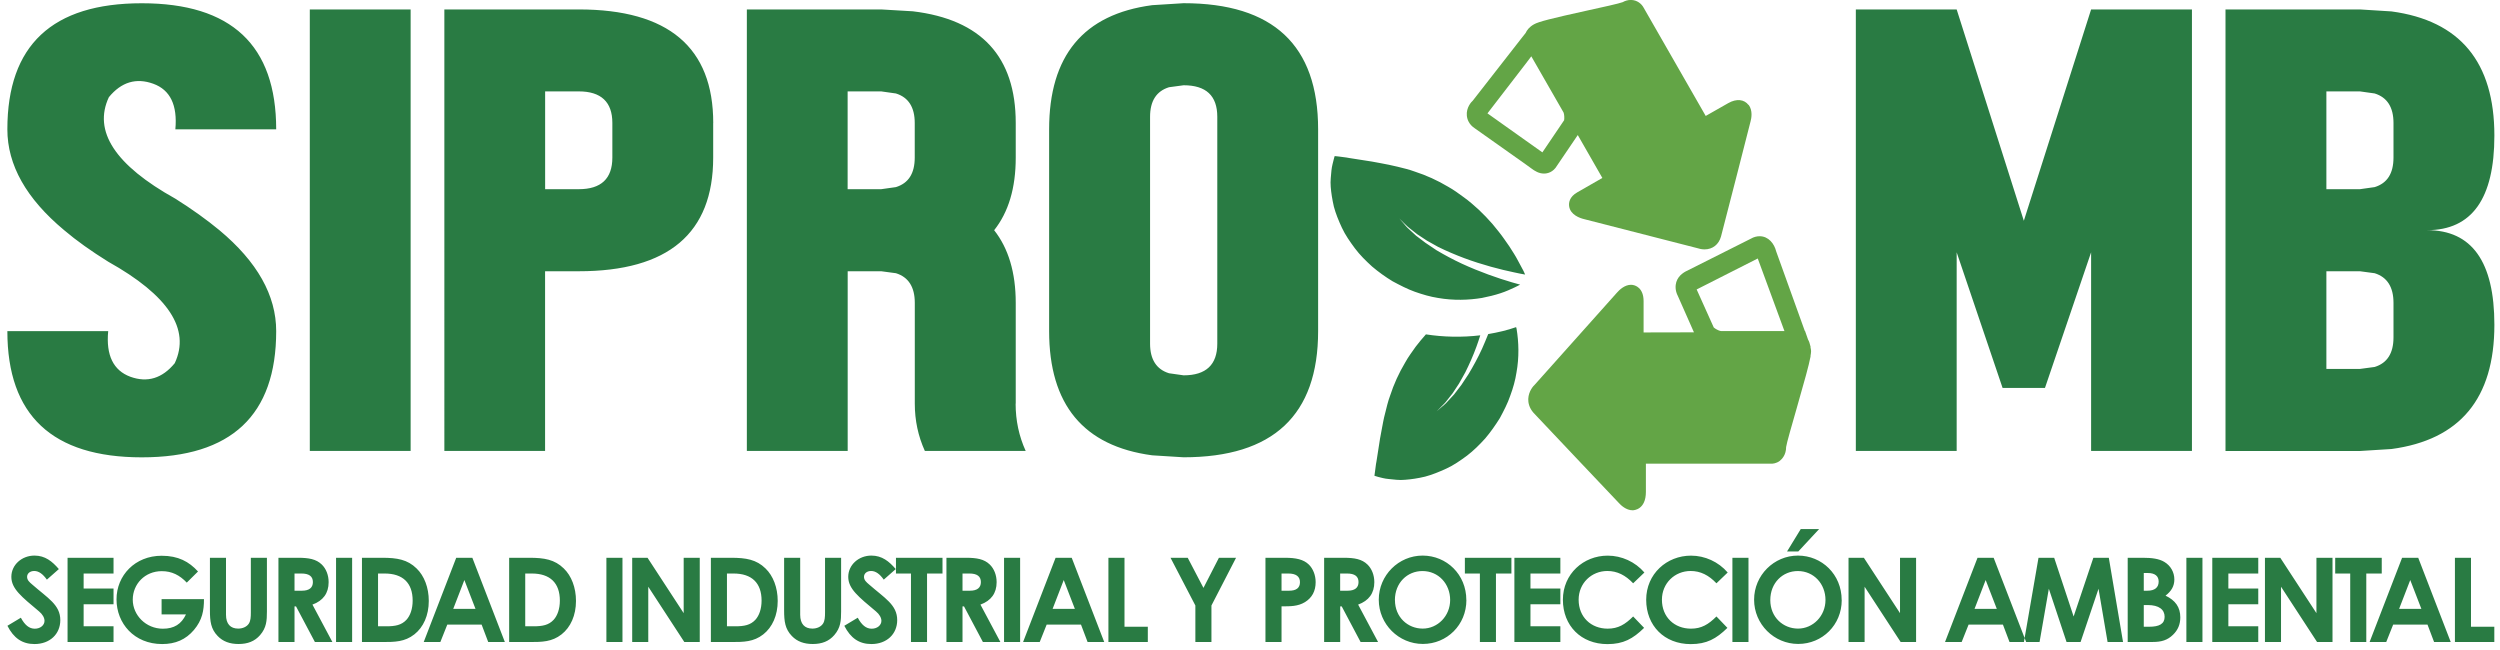
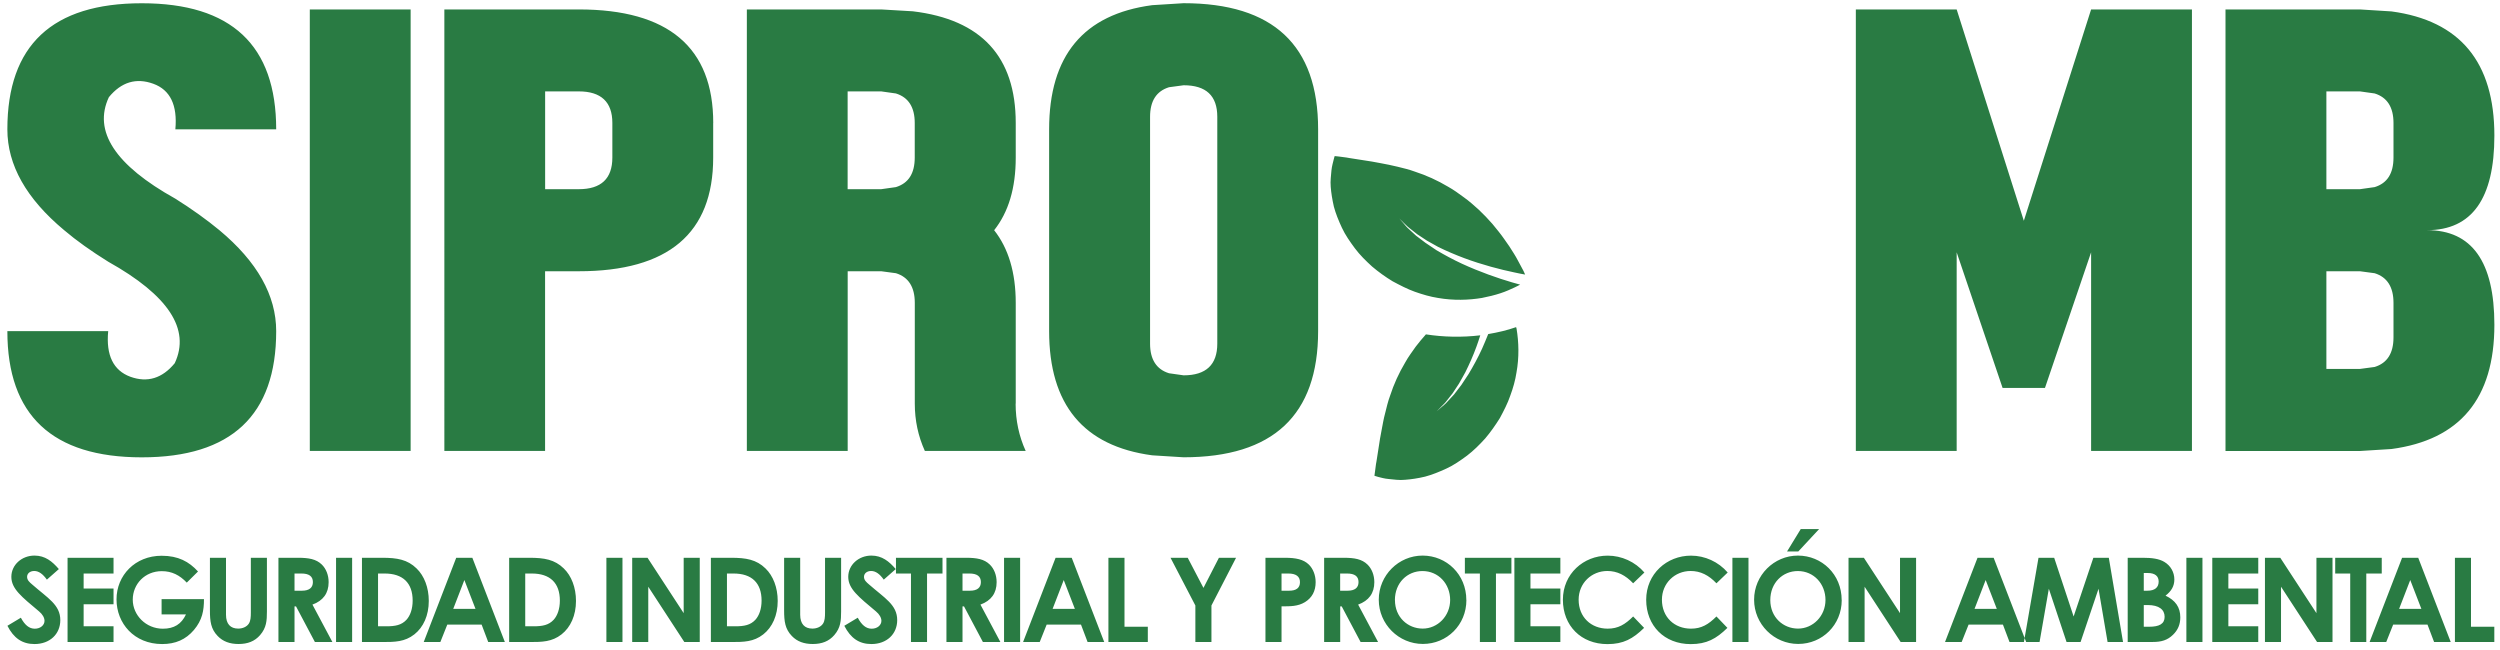
<svg xmlns="http://www.w3.org/2000/svg" id="Capa_2" data-name="Capa 2" width="444.8" height="115.6" viewBox="0 0 444.8 115.6">
  <g id="Capa_1-2" data-name="Capa 1">
    <g>
-       <path d="M322.13,61.82v-.17l-.04-.13c-.1-.42-.21-.79-.4-1.1l-.54-1.54h-.04l-5.09-14.15c-.33-1.35-1.35-2.7-2.95-2.7-.52,0-1.06.15-1.52.42l-11.12,5.59c-.58.27-1.77.83-2.18,2.14-.17.58-.25,1.48.29,2.51l2.85,6.44-8.96.02v-5.57c0-2.31-1.41-2.91-2.24-2.91-1.12,0-2.06.89-2.51,1.41l-14.61,16.36c-.19.17-1.1,1.1-1.16,2.54-.02.62.13,1.56.94,2.47,1.45,1.56,15.19,16.05,15.19,16.05.35.39,1.29,1.29,2.43,1.29.23,0,2.37-.1,2.37-3.28v-5.01h22.34c.23,0,.85-.04,1.45-.48.42-.33,1.16-1.08,1.16-2.49.08-.66,1.08-4.1,1.87-6.86,1.45-5.07,2.18-7.69,2.45-9.13h.02v-.21c.06-.35.1-.66.1-.87,0-.23-.06-.42-.1-.64ZM306.21,58.9s-.08,0-.12-.02h-.15s.13,0,.13,0c-.33-.08-.89-.37-1.16-.62l-3.04-6.76,10.87-5.51,4.74,12.89h.02l.02.02h-11.31ZM311.09,18.67c-.75-.98-2.1-1.18-3.62-.31l-3.99,2.27-11.06-19.29c-.33-.62-1.12-1.35-2.27-1.35-.5,0-1.02.15-1.43.39-.56.23-3.76.94-6.34,1.5-6.38,1.41-8.63,1.97-9.46,2.45-.85.48-1.25,1.04-1.48,1.54l-.79,1h0s-8.63,11.06-8.63,11.06c-.21.17-1.18,1.21-1.04,2.64.06.66.37,1.58,1.43,2.27l9.1,6.44.91.66c.66.5,1.39.94,2.29.94.56,0,1.62-.19,2.33-1.43l3.62-5.34.06-.08,4.37,7.63-4.43,2.54c-1.48.83-1.56,1.93-1.48,2.49.21,1.54,1.93,2.12,2.64,2.29l20.29,5.2c.12.04.58.19,1.16.19,1.43,0,2.54-.87,2.93-2.29.54-1.97,5.26-20.49,5.26-20.49.15-.54.42-1.93-.35-2.95ZM278.29,21.39l-3.87,5.72-2.93-2.08-6.84-4.86,6.84-8.88.96-1.27,5.74,10c.12.27.17.98.1,1.37Z" style="fill: #63a546; fill-rule: evenodd; stroke-width: 0px;" />
      <path d="M55.12,1.68h17.94v78.55h-17.94V1.68ZM49.14,23.01C49.14,8.04,41.17.58,25.23.58S1.31,8.04,1.31,23.01c0,6.36,3.37,12.33,10.1,17.94,2.22,1.89,4.84,3.74,7.84,5.61,10.72,5.99,14.67,12.01,11.84,18.06-2.22,2.7-4.86,3.51-7.9,2.41-3.02-1.12-4.35-3.82-3.94-8.11H1.31c0,14.96,7.98,22.45,23.92,22.45s23.91-7.5,23.91-22.45c0-6.36-3.37-12.35-10.1-17.96-2.24-1.85-4.86-3.74-7.84-5.61-10.73-5.97-14.67-12.01-11.83-18.06,2.22-2.7,4.86-3.49,7.9-2.39,3.03,1.1,4.32,3.82,3.93,8.11h17.94ZM126.89,21.87v6.17c0,13.47-7.98,20.22-23.92,20.22h-5.99v31.97h-17.92V1.68h23.92c15.94,0,23.92,6.75,23.92,20.2ZM108.95,21.87c0-3.72-2-5.61-5.97-5.61h-5.99v17.4h5.99c3.97,0,5.97-1.87,5.97-5.63v-6.17ZM180.7,71.81c0,3.01.6,5.8,1.79,8.42h-17.94c-1.19-2.62-1.79-5.42-1.79-8.42v-17.94c0-2.79-1.12-4.57-3.35-5.26l-2.62-.35h-5.97v31.97h-17.94V1.68h23.92l5.61.33c12.2,1.46,18.31,8.09,18.31,19.87v6.17c0,5.42-1.29,9.69-3.84,12.91,2.54,3.22,3.84,7.54,3.84,12.91v17.94ZM162.75,21.87c0-2.79-1.12-4.55-3.35-5.24l-2.62-.37h-5.97v17.4h5.97l2.62-.37c2.24-.69,3.35-2.43,3.35-5.26v-6.17ZM234.52,23.01v35.9c0,14.96-8,22.45-23.94,22.45l-5.59-.35c-12.22-1.64-18.33-9.02-18.33-22.11V23.01c0-13.1,6.11-20.47,18.33-22.09l5.59-.35c15.94,0,23.94,7.46,23.94,22.43ZM216.58,20.78c0-3.76-2-5.61-5.99-5.61l-2.6.35c-2.24.69-3.37,2.45-3.37,5.26v40.37c0,2.81,1.14,4.57,3.37,5.26l2.6.37c3.99,0,5.99-1.89,5.99-5.63V20.78ZM360.08,39.28l-11.95-37.6h-17.94v78.55h17.94v-35.34l8.17,24.13h7.54l8.21-24.13v35.34h17.94V1.68h-17.94l-11.97,37.6ZM443.8,57.8c0,13.09-6.11,20.45-18.31,22.09l-5.61.35h-23.92V1.68h23.92l5.61.35c12.2,1.64,18.31,9.02,18.31,22.1,0,11.22-4.01,16.82-11.97,16.82,7.96,0,11.97,5.61,11.97,16.84ZM425.85,53.87c0-2.79-1.12-4.57-3.35-5.26l-2.62-.35h-5.97v17.38h5.97l2.62-.35c2.24-.69,3.35-2.45,3.35-5.26v-6.17ZM425.85,21.87c0-2.79-1.12-4.55-3.35-5.24l-2.62-.37h-5.97v17.4h5.97l2.62-.37c2.24-.69,3.35-2.43,3.35-5.26v-6.17ZM3.71,109.9c.69,1.29,1.48,1.96,2.48,1.96s1.73-.63,1.73-1.4c0-.54-.35-1.17-.96-1.67-3.11-2.61-4.94-4.03-4.94-6.16s1.86-3.78,4.11-3.78c1.9,0,3.15,1.02,4.34,2.4l-2.13,1.88c-.71-1-1.44-1.54-2.25-1.54-.75,0-1.27.44-1.27,1.04s.44.96.88,1.34c2.8,2.46,5.03,3.63,5.03,6.36,0,2.5-1.88,4.26-4.59,4.26-2.19,0-3.71-1.06-4.82-3.25l2.4-1.44ZM12.02,99.24h8.18v2.8h-5.32v2.67h5.32v2.8h-5.32v3.92h5.32v2.8h-8.18v-14.98ZM36.29,106.6c0,2.02-.29,3.71-1.79,5.49-1.46,1.71-3.28,2.5-5.65,2.5-4.99,0-8.12-3.69-8.12-7.95s3.3-7.76,8.03-7.76c2.96,0,4.86,1.04,6.47,2.8l-2,1.98c-1.27-1.34-2.67-2.04-4.44-2.04-3.01,0-5.17,2.29-5.17,5.07s2.36,5.17,5.36,5.17c1.98,0,3.3-.81,4.11-2.55h-4.34v-2.71h7.55ZM37.35,99.24h2.86v10.14c0,1.63.79,2.46,2.17,2.46.81,0,1.54-.33,1.9-.9.31-.48.35-1.17.35-1.96v-9.74h2.86v9.54c0,1.65-.08,2.9-1.21,4.21-.96,1.11-2.21,1.59-3.84,1.59-1.54,0-2.77-.44-3.71-1.42-1.21-1.25-1.38-2.61-1.38-4.55v-9.37ZM49.54,99.24h3.49c1.9,0,3.23.23,4.23,1.21.75.73,1.21,1.86,1.21,3.13,0,1.96-.98,3.3-2.88,3.99l3.55,6.66h-3.11l-3.36-6.34h-.27v6.34h-2.86v-14.98ZM52.4,105.1h1.31c1.29,0,1.96-.52,1.96-1.54s-.69-1.52-2.04-1.52h-1.23v3.07ZM59.79,99.24h2.86v14.98h-2.86v-14.98ZM64.4,99.24h3.61c2.63,0,4.49.31,6.11,1.9,1.36,1.31,2.17,3.4,2.17,5.78,0,2.57-.96,4.69-2.57,5.95-1.71,1.34-3.48,1.36-5.67,1.36h-3.65v-14.98ZM67.26,102.04v9.39h1.5c1.57,0,2.67-.21,3.55-1.15.69-.75,1.11-1.96,1.11-3.42,0-3.13-1.73-4.82-4.99-4.82h-1.17ZM81.16,99.24h2.88l5.78,14.98h-2.96l-1.17-3.09h-6.11l-1.23,3.09h-2.96l5.78-14.98ZM82.62,103.2l-1.98,5.13h3.96l-1.98-5.13ZM90.59,99.24h3.61c2.63,0,4.49.31,6.11,1.9,1.36,1.31,2.17,3.4,2.17,5.78,0,2.57-.96,4.69-2.57,5.95-1.71,1.34-3.48,1.36-5.67,1.36h-3.65v-14.98ZM93.45,102.04v9.39h1.5c1.57,0,2.67-.21,3.55-1.15.69-.75,1.11-1.96,1.11-3.42,0-3.13-1.73-4.82-4.99-4.82h-1.17ZM107.89,99.24h2.86v14.98h-2.86v-14.98ZM112.48,99.24h2.73l6.43,9.85v-9.85h2.86v14.98h-2.75l-6.41-9.83v9.83h-2.86v-14.98ZM126.48,99.24h3.61c2.63,0,4.49.31,6.11,1.9,1.36,1.31,2.17,3.4,2.17,5.78,0,2.57-.96,4.69-2.57,5.95-1.71,1.34-3.48,1.36-5.67,1.36h-3.65v-14.98ZM129.34,102.04v9.39h1.5c1.57,0,2.67-.21,3.55-1.15.69-.75,1.11-1.96,1.11-3.42,0-3.13-1.73-4.82-4.99-4.82h-1.17ZM139.51,99.24h2.86v10.14c0,1.63.79,2.46,2.17,2.46.81,0,1.54-.33,1.9-.9.31-.48.35-1.17.35-1.96v-9.74h2.86v9.54c0,1.65-.08,2.9-1.21,4.21-.96,1.11-2.21,1.59-3.84,1.59-1.54,0-2.77-.44-3.71-1.42-1.21-1.25-1.38-2.61-1.38-4.55v-9.37ZM152.61,109.9c.69,1.29,1.48,1.96,2.48,1.96s1.73-.63,1.73-1.4c0-.54-.35-1.17-.96-1.67-3.11-2.61-4.94-4.03-4.94-6.16s1.86-3.78,4.11-3.78c1.9,0,3.15,1.02,4.34,2.4l-2.13,1.88c-.71-1-1.44-1.54-2.25-1.54-.75,0-1.27.44-1.27,1.04s.44.96.88,1.34c2.8,2.46,5.03,3.63,5.03,6.36,0,2.5-1.88,4.26-4.59,4.26-2.19,0-3.71-1.06-4.82-3.25l2.4-1.44ZM159.41,99.24h8.28v2.8h-2.75v12.19h-2.86v-12.19h-2.67v-2.8ZM168.39,99.24h3.49c1.9,0,3.23.23,4.23,1.21.75.73,1.21,1.86,1.21,3.13,0,1.96-.98,3.3-2.88,3.99l3.55,6.66h-3.11l-3.36-6.34h-.27v6.34h-2.86v-14.98ZM171.25,105.1h1.31c1.29,0,1.96-.52,1.96-1.54s-.69-1.52-2.04-1.52h-1.23v3.07ZM178.64,99.24h2.86v14.98h-2.86v-14.98ZM187.8,99.24h2.88l5.78,14.98h-2.96l-1.17-3.09h-6.11l-1.23,3.09h-2.96l5.78-14.98ZM189.26,103.2l-1.98,5.13h3.96l-1.98-5.13ZM197.21,99.24h2.86v12.27h4.15v2.71h-7.01v-14.98ZM208.25,99.24h3.07l2.8,5.36,2.75-5.36h3.05l-4.38,8.49v6.49h-2.86v-6.49l-4.42-8.49ZM225.15,99.24h3.48c1.94,0,3.3.29,4.24,1.21.73.71,1.21,1.86,1.21,3.13,0,1.59-.65,2.78-1.9,3.55-1.27.77-2.61.75-4.17.75v6.34h-2.86v-14.98ZM228.01,105.1h1.34c1.29,0,1.94-.5,1.94-1.52s-.71-1.54-2.07-1.54h-1.21v3.07ZM235.59,99.24h3.49c1.9,0,3.23.23,4.23,1.21.75.73,1.21,1.86,1.21,3.13,0,1.96-.98,3.3-2.88,3.99l3.55,6.66h-3.11l-3.36-6.34h-.27v6.34h-2.86v-14.98ZM238.44,105.1h1.31c1.29,0,1.96-.52,1.96-1.54s-.69-1.52-2.04-1.52h-1.23v3.07ZM260.9,106.77c0,4.4-3.44,7.8-7.74,7.8s-7.85-3.51-7.85-7.87,3.55-7.85,7.8-7.85,7.78,3.34,7.78,7.91ZM248.19,106.77c0,3.05,2.29,5.07,4.94,5.07s4.88-2.23,4.88-5.09-2.07-5.15-4.93-5.15c-2.69,0-4.9,2.09-4.9,5.17ZM260.63,99.24h8.28v2.8h-2.75v12.19h-2.86v-12.19h-2.67v-2.8ZM269.44,99.24h8.18v2.8h-5.32v2.67h5.32v2.8h-5.32v3.92h5.32v2.8h-8.18v-14.98ZM292.51,111.72c-1.98,1.94-3.69,2.88-6.51,2.88-4.7,0-7.93-3.28-7.93-7.89s3.67-7.85,7.97-7.85c2.48,0,4.88,1.09,6.53,3l-2,1.92c-1.36-1.44-2.84-2.19-4.59-2.19-2.82,0-5.11,2.17-5.11,5.11,0,3.09,2.21,5.15,5.17,5.15,1.86,0,3.11-.75,4.53-2.17l1.94,2.02ZM307.33,111.72c-1.98,1.94-3.69,2.88-6.51,2.88-4.7,0-7.93-3.28-7.93-7.89s3.67-7.85,7.97-7.85c2.48,0,4.88,1.09,6.53,3l-2,1.92c-1.36-1.44-2.84-2.19-4.59-2.19-2.82,0-5.11,2.17-5.11,5.11,0,3.09,2.21,5.15,5.17,5.15,1.86,0,3.11-.75,4.53-2.17l1.94,2.02ZM308.23,99.24h2.86v14.98h-2.86v-14.98ZM327.68,106.77c0,4.4-3.44,7.8-7.74,7.8s-7.85-3.51-7.85-7.87,3.55-7.85,7.8-7.85,7.78,3.34,7.78,7.91ZM314.97,106.77c0,3.05,2.29,5.07,4.94,5.07s4.88-2.23,4.88-5.09-2.07-5.15-4.92-5.15c-2.69,0-4.9,2.09-4.9,5.17ZM320.38,94.13h3.28l-3.71,3.99h-2l2.44-3.99ZM328.89,99.24h2.73l6.43,9.85v-9.85h2.86v14.98h-2.75l-6.41-9.83v9.83h-2.86v-14.98ZM351.83,99.24h2.88l5.78,14.98h-2.96l-1.17-3.09h-6.11l-1.23,3.09h-2.96l5.78-14.98ZM353.29,103.2l-1.98,5.13h3.96l-1.98-5.13ZM362.68,99.24h2.8l3.46,10.45,3.51-10.45h2.75l2.53,14.98h-2.75l-1.61-9.47-3.19,9.47h-2.5l-3.15-9.47-1.65,9.47h-2.78l2.59-14.98ZM378.56,114.22v-14.98h2.73c1.57,0,2.84.17,3.78.73,1.13.67,1.79,1.84,1.79,3.13,0,1.19-.54,2.09-1.57,2.88,1.75.83,2.63,2.05,2.63,3.86,0,1.23-.42,2.25-1.29,3.09-1,.98-2.09,1.29-3.61,1.29h-4.47ZM381.42,101.95v3.15h.63c1.34,0,2.02-.58,2.02-1.63,0-.96-.65-1.52-1.92-1.52h-.73ZM381.42,107.65v3.86h.96c1.79,0,2.75-.5,2.75-1.77s-1-2.09-3-2.09h-.71ZM389,99.24h2.86v14.98h-2.86v-14.98ZM393.61,99.24h8.18v2.8h-5.32v2.67h5.32v2.8h-5.32v3.92h5.32v2.8h-8.18v-14.98ZM402.98,99.24h2.73l6.43,9.85v-9.85h2.86v14.98h-2.75l-6.41-9.83v9.83h-2.86v-14.98ZM415.48,99.24h8.28v2.8h-2.75v12.19h-2.86v-12.19h-2.67v-2.8ZM427.37,99.24h2.88l5.78,14.98h-2.96l-1.17-3.09h-6.11l-1.23,3.09h-2.96l5.78-14.98ZM428.83,103.2l-1.98,5.13h3.96l-1.98-5.13ZM436.78,99.24h2.86v12.27h4.15v2.71h-7.01v-14.98ZM237.47,27.77s.25.02.75.08c.42.08,1.16.12,1.87.27.71.12,1.56.25,2.56.4.94.13,1.95.31,2.93.5.98.19,2.08.39,3.06.64,1,.25,2.1.5,3.08.87,2.04.66,4.03,1.56,5.94,2.7,1,.56,1.89,1.21,2.81,1.89.93.66,1.79,1.43,2.64,2.2.85.81,1.66,1.64,2.41,2.51.73.89,1.45,1.75,2.08,2.66.66.89,1.23,1.77,1.75,2.62.52.81.93,1.68,1.31,2.35.31.52.52,1,.69,1.39-.54-.1-1.18-.21-1.87-.37-2.51-.52-5.8-1.37-8.98-2.56-1.6-.6-3.16-1.27-4.61-1.98-.69-.39-1.37-.77-2-1.12-.62-.4-1.19-.79-1.73-1.14-.5-.4-.96-.75-1.37-1.08-.42-.31-.71-.66-1-.91-.52-.54-.83-.83-.83-.83,0,0,.27.31.77.89.25.27.52.66.93,1,.39.35.83.75,1.29,1.19.52.39,1.08.83,1.68,1.27.62.42,1.27.85,1.95,1.31,1.41.83,2.93,1.66,4.51,2.39,3.16,1.46,6.44,2.6,8.94,3.33.52.15.98.29,1.43.4-.29.15-.6.33-.94.48-.71.33-1.6.75-2.58,1.06-1,.33-2.1.6-3.28.83-2.35.39-5.07.48-7.81,0-1.37-.21-2.76-.62-4.12-1.1-1.35-.48-2.68-1.18-3.97-1.87-1.27-.77-2.51-1.66-3.64-2.62-1.12-1.02-2.16-2.04-3.06-3.24-.89-1.21-1.7-2.35-2.31-3.66-.6-1.29-1.1-2.52-1.43-3.76-.29-1.27-.48-2.47-.56-3.53-.1-1.04.08-2.12.13-2.91.08-.77.29-1.46.39-1.89.1-.44.19-.67.19-.67ZM269.75,58.21c.02.1.06.17.08.29.39,2.35.48,5.05-.02,7.79-.21,1.37-.6,2.76-1.1,4.1-.46,1.37-1.16,2.7-1.85,3.99-.79,1.27-1.66,2.51-2.62,3.64-1.02,1.12-2.06,2.16-3.24,3.06-1.21.89-2.37,1.7-3.66,2.29-1.31.6-2.54,1.1-3.78,1.43-1.27.31-2.47.48-3.53.56-1.04.12-2.12-.06-2.91-.13-.79-.06-1.46-.27-1.89-.37-.44-.12-.69-.21-.69-.21,0,0,.04-.25.1-.73.08-.44.12-1.16.27-1.87.12-.71.25-1.58.4-2.56.13-.96.31-1.95.5-2.93.19-1,.37-2.08.64-3.06.25-1,.5-2.1.87-3.08.66-2.04,1.56-4.03,2.7-5.94.54-.98,1.21-1.87,1.87-2.81.56-.75,1.18-1.46,1.81-2.18,3.08.48,6.4.56,9.67.17-.21.66-.42,1.31-.67,1.99-.58,1.6-1.27,3.14-1.99,4.59-.39.69-.77,1.37-1.12,2-.4.62-.79,1.19-1.14,1.73-.39.5-.75.96-1.08,1.37-.31.42-.66.71-.91.98-.54.54-.83.85-.83.85,0,0,.33-.27.89-.77.27-.25.66-.52,1-.93.35-.39.75-.83,1.19-1.29.4-.52.83-1.08,1.29-1.68.4-.62.85-1.27,1.29-1.95.83-1.39,1.68-2.93,2.39-4.49.4-.89.75-1.75,1.1-2.62,1.7-.29,3.35-.67,4.95-1.23Z" style="fill: #297b43; fill-rule: evenodd; stroke-width: 0px;" />
    </g>
  </g>
</svg>